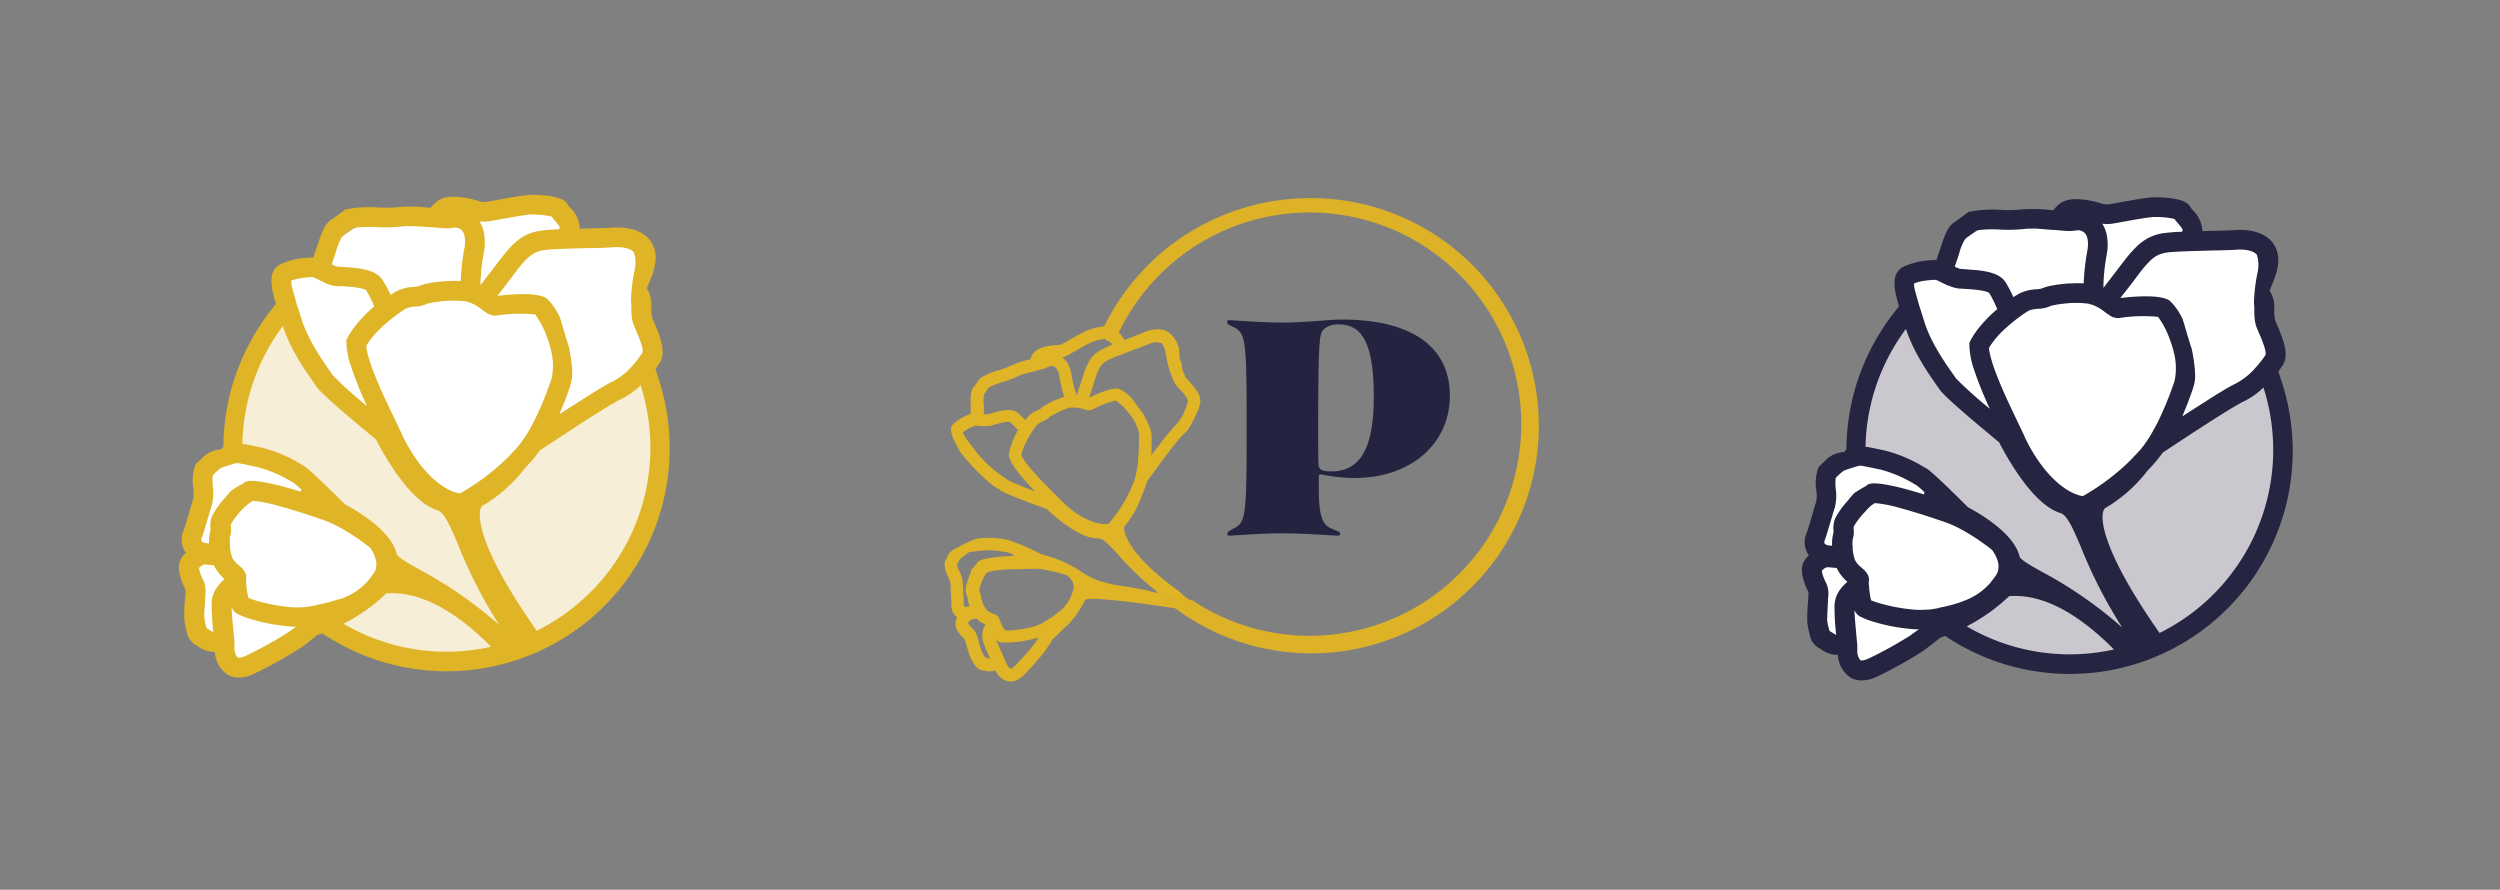
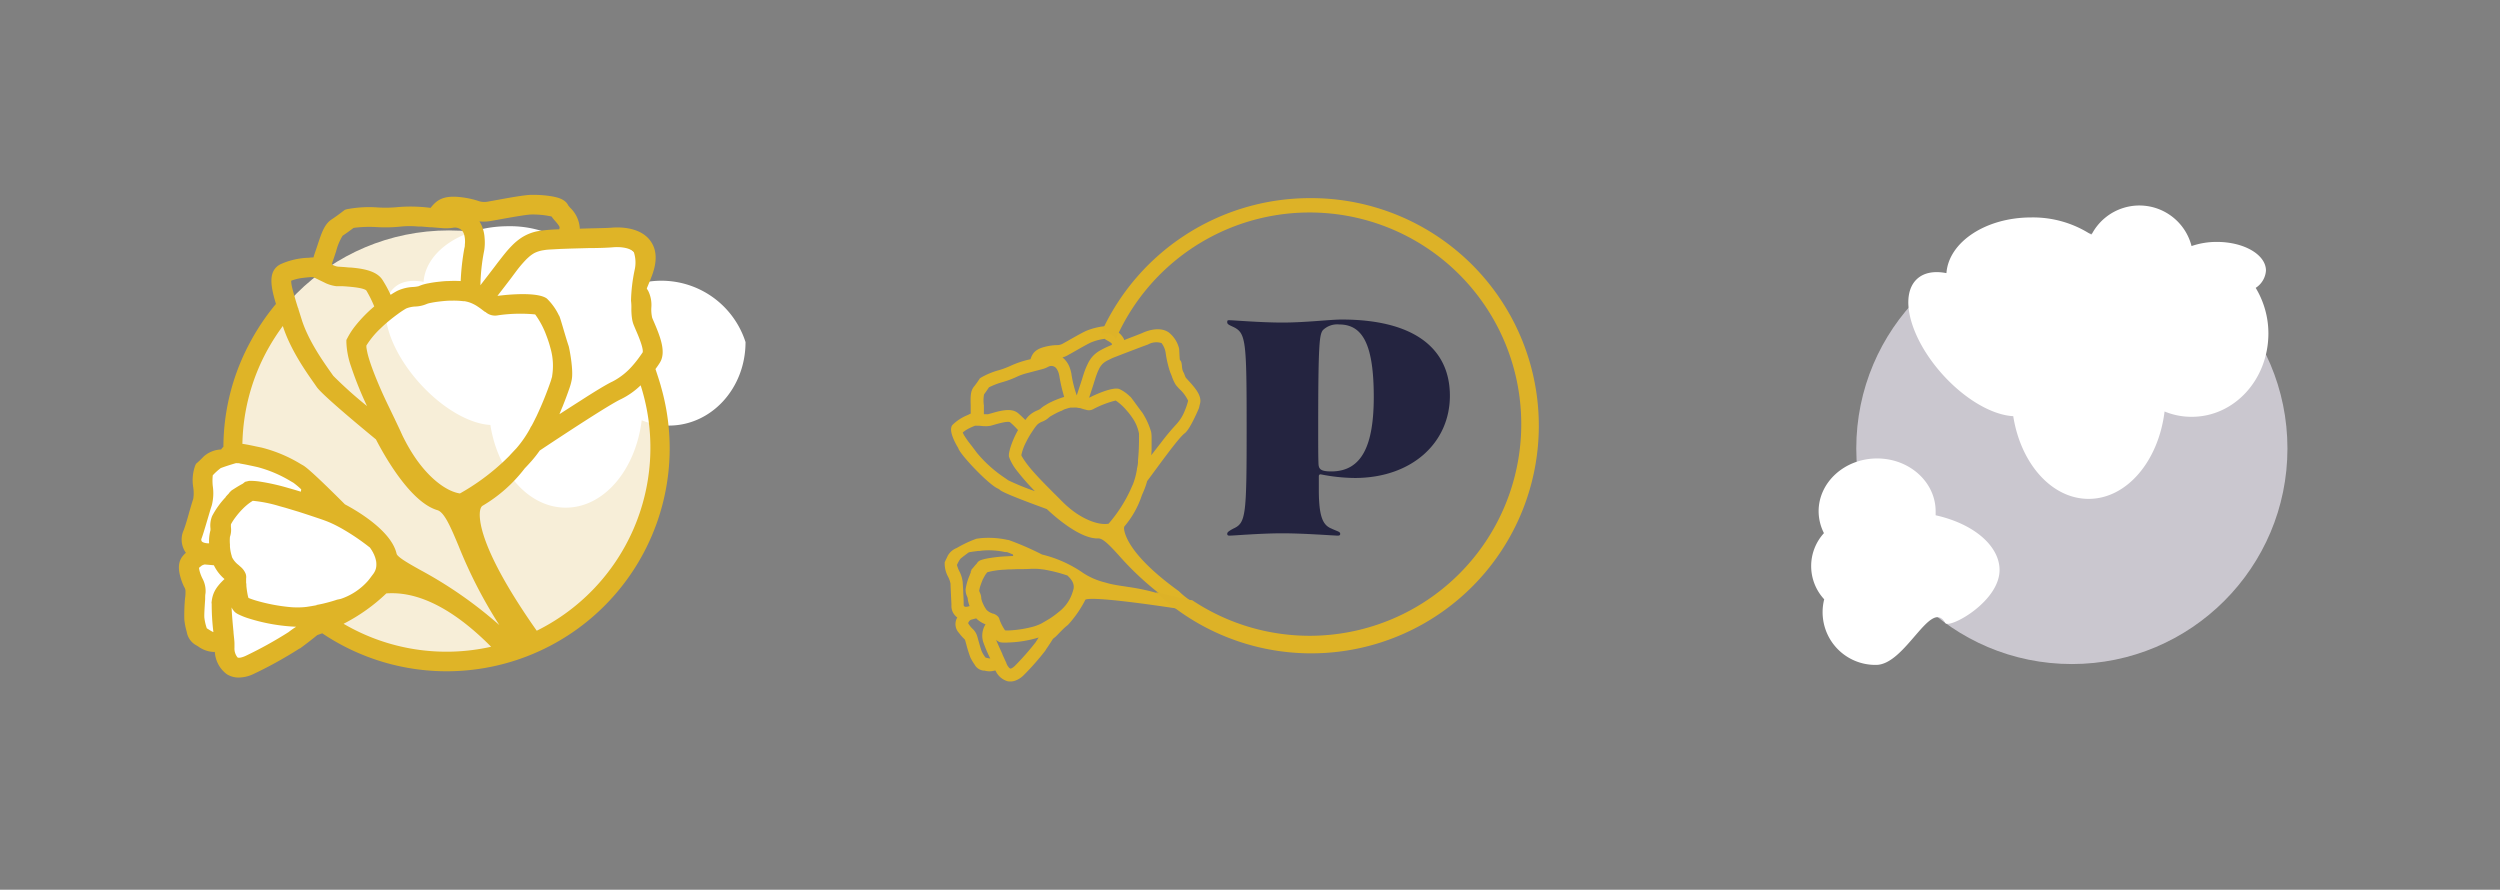
<svg xmlns="http://www.w3.org/2000/svg" id="Layer_1" data-name="Layer 1" viewBox="0 0 470 167.27">
  <rect x="0" y="0" width="470" height="167.27" fill="#808080" stroke="none" />
  <defs>
    <style>.cls-1{fill:#dfb427;}.cls-2{fill:#242440;}.cls-3{fill:#ddb227;}.cls-4{fill:#cac7cf;}.cls-5{fill:#fff;}.cls-6{fill:#252542;}.cls-7{fill:#f7eed8;}</style>
  </defs>
  <path class="cls-1" d="M221.61,111.13c-9.39-6.76-10.17-10.78-10.28-11.64-.05-.42.08-.56.13-.61a17.41,17.41,0,0,0,3.23-5.82c.16-.34.31-.7.46-1.07a13.24,13.24,0,0,0,.51-1.54c2.1-2.8,5.88-8.13,7.07-9,.87-.63,2.25-3.71,2.68-4.74,0,0,.17-.74.21-.89.33-1.41-.88-2.85-2.25-4.33l-.39-.43c-.18-.21-.29-.74-.5-1.1-.43-.73-.12-1.85-.65-2.27-.07-.06-.13-2.12-.15-2.13a5.57,5.57,0,0,0-2-3.1c-1.74-1.15-4.12-.22-4.81.09-.37.17-1.43.58-2.54,1l-1,.39a.74.74,0,0,1,0-.14A3.71,3.71,0,0,0,209.39,62l-.33-.19c-.6-.61-1.59-.51-2.58-.3a12.86,12.86,0,0,0-2.13.63c-.74.31-2.17,1.12-3.43,1.84l-1,.56a2.23,2.23,0,0,1-1.28.34,9.81,9.81,0,0,0-1.9.25c-2.08.46-2.64,1.26-3,2.4a18.73,18.73,0,0,0-3.64,1.19,16.08,16.08,0,0,1-2.29.87A14,14,0,0,0,184.41,71l-.2.14-.14.21s-.5.78-1,1.38c-.64.84-.62,1.85-.58,3.53,0,.37,0,.79,0,1.26a1.93,1.93,0,0,1,0,.24l-.24.1L182,78a8.72,8.72,0,0,0-2.92,1.87c-1,1.12,1,4.23,1.07,4.37.34,1.24,5.85,7,7.5,7.63a2.17,2.17,0,0,1,.43.31c.82.6,5.3,2.28,8.73,3.53,1.33,1.26,6.26,5.69,9.7,5.51.88,0,2.18,1.38,3.83,3.19a56.27,56.27,0,0,0,7.71,7.25c-4.69-1.46-7.63-1.32-10.26-2.15a13.2,13.2,0,0,1-4.13-1.77,23,23,0,0,0-7.76-3.49,53.22,53.22,0,0,0-6.25-2.72l-.32-.05a16.67,16.67,0,0,0-5-.3l-.75.1a22.48,22.48,0,0,0-3.73,1.75,3.28,3.28,0,0,0-1.67,1.45c-.19.43-.46.94-.47,1l-.11.21,0,.25a5.12,5.12,0,0,0,.65,2.5,4.87,4.87,0,0,1,.45,1.29c0,.51.05,1.24.08,2s.1,1.77.09,2.06a2.65,2.65,0,0,0,1,2.22l.1.08a2.42,2.42,0,0,0,.31,2.89,8,8,0,0,0,.86,1c.24.24.27.26.34.5l.19.69a23.89,23.89,0,0,0,.76,2.42,8.38,8.38,0,0,0,.77,1.31,2.19,2.19,0,0,0,1.68,1.17l.22,0a3.26,3.26,0,0,0,1.87,0l.12,0,.07,0a3.55,3.55,0,0,0,2.25,2,2.72,2.72,0,0,0,1.46-.11,4.35,4.35,0,0,0,1.56-1,49.31,49.31,0,0,0,4.1-4.65l0,0c0-.08.69-1,1.42-2.2l.48-.4c.09,0,1.47-1.6,2.34-2.22a21.22,21.22,0,0,0,3.29-4.76c1.78-.76,17.79,1.77,17.79,1.77,1.54-1,1.13,0,2.35-1.32A15.16,15.16,0,0,1,221.61,111.13ZM209.94,67l1.2-.47,2-.76c1.25-.48,2.24-.85,2.68-1a3.17,3.17,0,0,1,2.55-.27,4,4,0,0,1,.77,1.81A20.24,20.24,0,0,0,220,70a7.16,7.16,0,0,1,.31.77,8.71,8.71,0,0,0,.55,1.27,3,3,0,0,0,.38.55l.34.38.11.12a7.15,7.15,0,0,1,1.68,2.25c-.05.18-.1.38-.17.61a11.73,11.73,0,0,1-.43,1.19,8.16,8.16,0,0,1-1.64,2.65,43.42,43.42,0,0,0-2.85,3.42c-.6.76-1.23,1.58-1.84,2.37l.06-1c0-.77,0-1.57,0-2.42a7.3,7.3,0,0,0-.08-.93,13.75,13.75,0,0,0-1.68-3.68c-.75-.93-2.27-3.16-2.3-3a6.88,6.88,0,0,0-2.05-1.43c-1.12-.34-3.64.7-5.08,1.38l-.56.28c.15-.48.31-.94.45-1.38.2-.61.38-1.14.5-1.57l.19-.59a14.69,14.69,0,0,1,.6-1.61l.19-.39a3.73,3.73,0,0,1,.5-.72,3.61,3.61,0,0,1,.93-.7c.12-.07.31-.16.55-.27h0C209,67.36,209.45,67.18,209.94,67Zm-8.86-.4,1-.57c1.14-.65,2.56-1.46,3.17-1.71a10.15,10.15,0,0,1,2.42-.62,4.43,4.43,0,0,0,.56.35c.22.12.73.42.79.58a.45.45,0,0,1,0,.21,18.78,18.78,0,0,0-2.11,1,5.47,5.47,0,0,0-1.78,1.5,6.87,6.87,0,0,0-.67,1.14,12.45,12.45,0,0,0-.5,1.17c-.17.45-.34,1-.51,1.55-.12.39-.29.91-.49,1.51s-.35,1.06-.53,1.63h0a21.76,21.76,0,0,1-1-4c0-.15-.06-.3-.09-.45a6.76,6.76,0,0,0-.36-1.1,4.62,4.62,0,0,0-.63-1,3.36,3.36,0,0,0-.61-.59A4.63,4.63,0,0,0,201.08,66.58ZM185,74.14c.36-.47.72-1,.92-1.32a14.38,14.38,0,0,1,2.61-1,17.72,17.72,0,0,0,2.66-1,10.68,10.68,0,0,1,1.94-.68l.38-.1.94-.25.2-.05,1.14-.3a5.21,5.21,0,0,0,1.37-.53,1.18,1.18,0,0,1,1,0,1.1,1.1,0,0,1,.47.4,3.07,3.07,0,0,1,.46,1.06,3.82,3.82,0,0,1,.08.39,30.08,30.08,0,0,0,.9,3.86c-.47.14-.95.31-1.42.5s-.73.31-1.07.47-.73.38-1,.56a4.78,4.78,0,0,0-1,.72,3.66,3.66,0,0,1-.57.29,5.06,5.06,0,0,0-1.66,1.08,8.9,8.9,0,0,0-.59.72,17.94,17.94,0,0,0-1.38-1.3c-1-.82-2.48-.63-4.12-.21l-.92.26-.58.16a2.13,2.13,0,0,1-.39,0l-.4,0c0-.1,0-.2,0-.3,0-.34,0-.65,0-1,0-.12,0-.23,0-.35A6.52,6.52,0,0,1,185,74.14Zm4.49,16.12-.44-.32a24.24,24.24,0,0,1-5.36-4.77c-.25-.34-.51-.67-.75-1l-.09-.12-.78-1c-.28-.39-.54-.77-.74-1.09a3.3,3.3,0,0,1-.33-.65,5.51,5.51,0,0,1,1.05-.71c.35-.18.69-.34,1-.46l.22-.1,0,0a3,3,0,0,1,.47,0l.41,0,.66.07.2,0a4.51,4.51,0,0,0,1.27-.08l.21-.06.46-.13q2.41-.7,2.91-.48a13.89,13.89,0,0,1,1.53,1.5A17.14,17.14,0,0,0,190,84a9,9,0,0,0-.33,1.39l0,.13,0,.28.09.27a9.55,9.55,0,0,0,1.44,2.45,43.57,43.57,0,0,0,3.36,3.82A47.21,47.21,0,0,1,189.47,90.26Zm18.95,8.19c-1.41.27-3.66-.3-6.17-2a18.63,18.63,0,0,1-2.07-1.68c-.11-.1-.22-.2-.32-.31s-.33-.31-.49-.48l-.1-.11c-.26-.26-.57-.56-.9-.9l-.2-.19-1.12-1.13c-1.19-1.2-2.55-2.61-3.59-3.89-.27-.34-.53-.67-.75-1a9.12,9.12,0,0,1-.64-1l-.08-.18a9.53,9.53,0,0,1,.9-2.48c.21-.42.43-.83.66-1.21s.48-.76.69-1.07a8.49,8.49,0,0,1,.76-1,3.07,3.07,0,0,1,.94-.56,3.88,3.88,0,0,0,1.26-.79,2.33,2.33,0,0,1,.37-.26c.26-.15.62-.35,1-.55s.69-.32,1.07-.47L200,77a10.79,10.79,0,0,1,1.24-.37l.14,0,.24,0h.17a3.39,3.39,0,0,1,.64,0l.46.08.08,0a7.37,7.37,0,0,1,.75.22L204,77l.06,0a1.71,1.71,0,0,0,1.54-.12,18.46,18.46,0,0,1,4.15-1.58,10,10,0,0,1,2.11,1.93,11.8,11.8,0,0,1,1,1.29,7.56,7.56,0,0,1,1.27,3l0,.37a1.69,1.69,0,0,1,0,.23,40.85,40.85,0,0,1-.19,4.47c0,.1,0,.21,0,.31,0,.35-.09.69-.14,1a1.29,1.29,0,0,0-.06.38,14.44,14.44,0,0,1-.74,2.75s-.46,1-.5,1.12c-.22.47-.45.93-.68,1.36A26.89,26.89,0,0,1,208.42,98.45ZM181.3,114a.34.34,0,0,1-.13-.23c0-.39,0-1.13-.08-2.32,0-.69-.08-1.4-.09-1.87a5.89,5.89,0,0,0-.65-2.2,5.36,5.36,0,0,1-.44-1.17,6.47,6.47,0,0,1,.63-1.14c.47-.41,1-.78,1.48-1.15l.14-.08h.05a.74.74,0,0,1,.32-.07l.35-.06,1-.13.25,0,.52-.07a14.24,14.24,0,0,1,4.31.28l.33,0c.17.05.58.21,1.14.45l.05.28-1.54.08a27.61,27.61,0,0,0-3.49.42,7.86,7.86,0,0,0-1.21.34l-.4.27s-.14.25-.22.33c-.34.36-.64.76-1,1.15a.18.18,0,0,1,0,.07c0,.09-.07.17-.11.26s0,.09,0,.14-.21.51-.2.54a10.5,10.5,0,0,0-.77,2.63,3,3,0,0,0,.31,1.47c0,.06.06.14.07.19a5.15,5.15,0,0,0,.37,1.53C181.72,114.13,181.42,114.11,181.3,114Zm4.89,9.8a2.86,2.86,0,0,1-.55-.09l-.35-.08a5.56,5.56,0,0,1-.7-1.12c-.16-.34-.44-1.36-.65-2.1-.07-.26-.14-.5-.2-.71a3.08,3.08,0,0,0-.93-1.51,4.81,4.81,0,0,1-.59-.7,3.1,3.1,0,0,1-.22-.36l.15-.25.06-.1a1.11,1.11,0,0,1,.31-.26l1-.27a4.92,4.92,0,0,0,1.76,1.12,4.06,4.06,0,0,0-.46,3.25,26.69,26.69,0,0,0,1.34,3.16Zm8.47-3a50.07,50.07,0,0,1-3.86,4.38c-.41.4-.74.55-.88.51s-.54-.48-.72-1c0-.11-.11-.27-.2-.46s-.31-.7-.55-1.21l0-.06c-.38-.82-.95-2.07-1.19-2.68a2.32,2.32,0,0,0,.58.4,1.86,1.86,0,0,0,.53.11,8.68,8.68,0,0,0,1.2,0,21.79,21.79,0,0,0,5.7-.94Zm7.11-9.88-.07.23c-.07.23-.15.48-.26.76a7.42,7.42,0,0,1-2.32,3.08l-.32.26c-.31.25-.65.5-1,.75l-.39.26-.63.38h0v0l-1,.58-.26.12a9,9,0,0,1-1.57.55,21.64,21.64,0,0,1-4,.62,7.35,7.35,0,0,1-1,0l-.14-.21a10.88,10.88,0,0,1-.56-1c-.06-.12-.11-.24-.16-.35a4.6,4.6,0,0,1-.18-.48,1.33,1.33,0,0,0-.25-.52,2.18,2.18,0,0,0-.91-.58l-.09,0h0l-.19-.08a2.8,2.8,0,0,1-1-.64l0,0a1.27,1.27,0,0,1-.13-.19,4.75,4.75,0,0,1-.48-.85l-.1-.22a4.44,4.44,0,0,1-.28-.87,2.55,2.55,0,0,0-.26-1.1,2,2,0,0,1-.13-.35,5.36,5.36,0,0,1,.22-.93h0c.11-.32.24-.7.41-1.09,0,0,0-.11.08-.16a6.5,6.5,0,0,1,.52-.93l.11-.15.18-.23a15.45,15.45,0,0,1,3.21-.48l.76-.05.42,0,1.18-.05c.82,0,1.71,0,2.68-.06h.3l.65,0c.39,0,.8.06,1.23.11s.63.1.95.16l.3.06a28.48,28.48,0,0,1,3.24.88l.09,0C201,108.51,202.21,109.55,201.77,110.93Z" />
  <path class="cls-2" d="M247.94,89.58v2.51c0,5.21.82,6.66,2.39,7.29,1.19.56,1.63.56,1.63,1,0,.19-.12.32-.44.32-.69,0-6.34-.44-10.43-.44s-9.23.44-9.93.44c-.37,0-.44-.13-.44-.38s.32-.5,1.14-.94c2.38-1.07,2.51-2.39,2.51-18.92s-.13-17.84-2.51-19c-.82-.38-1.14-.51-1.14-.88s.07-.38.44-.38c.7,0,5.85.44,9.93.44,4.34,0,9-.57,11.13-.57,13.76,0,20.36,5.53,20.36,14.33s-7.11,15.46-17.91,15.46a33.87,33.87,0,0,1-6.41-.69C248.07,89.2,247.94,89.26,247.94,89.58Zm-.12-9.12c0,3.08,0,5.47.06,6.79.06.94.44,1.38,2.39,1.38,5.78,0,8-4.9,8-14.07C258.25,65,256.3,61,251.78,61a3.86,3.86,0,0,0-3.08,1.07C248.07,62.93,247.82,64.31,247.82,80.46Z" />
  <path class="cls-3" d="M203.88,73.05a42.3,42.3,0,0,0-.5,4.54C203.49,76.07,203.66,74.56,203.88,73.05Z" />
  <path class="cls-3" d="M246.31,37.25A43.07,43.07,0,0,0,206.92,62.8l.23-.06a2.43,2.43,0,0,1,.69-.11,2.11,2.11,0,0,1,1.94,1.1,39.79,39.79,0,1,1,14.32,49.09,2.15,2.15,0,0,1-1.43-.5,2.06,2.06,0,0,1-1.23,0c-1.38-.4-2.76-.69-4.13-1a42.79,42.79,0,1,0,29-74.07Z" />
  <circle class="cls-4" cx="389.51" cy="84.31" r="40.53" />
  <path class="cls-5" d="M424.07,54.12A4.2,4.2,0,0,0,426,50.87c0-3-4.13-5.39-9.22-5.39a14.5,14.5,0,0,0-4.77.78,10.12,10.12,0,0,0-18.82-2.11,20,20,0,0,0-11.34-3.27c-8.54,0-15.5,4.64-15.92,10.47-2.23-.44-4.17-.13-5.49,1.06-3.49,3.15-1.35,11.2,4.77,18,4.3,4.76,9.41,7.63,13.28,7.83,1.4,8.89,7.21,15.55,14.17,15.55,7.19,0,13.14-7.11,14.28-16.43a13.25,13.25,0,0,0,5.11,1c8,0,14.41-7,14.41-15.7A16.61,16.61,0,0,0,424.07,54.12Z" />
  <path class="cls-5" d="M363.9,96.87c0-.24,0-.49,0-.74,0-5.49-4.92-9.94-11-9.94s-11,4.45-11,9.94a9.21,9.21,0,0,0,1,4.1,9.19,9.19,0,0,0,.05,12.44A9.91,9.91,0,0,0,352.7,125c5.53,0,10.3-12.66,13-7.9.71,1.23,10.54-4.11,10.21-10.25C375.72,102.67,371.26,98.52,363.9,96.87Z" />
-   <path class="cls-6" d="M429.34,73c-.31-1.08-.66-2.13-1-3.16.4-.54.67-1,.81-1.16,1.23-1.92.19-4.7-1.07-7.63-.14-.33-.27-.62-.35-.85a6.58,6.58,0,0,1-.17-1.9,5.86,5.86,0,0,0-.59-3.16l-.25-.41-.05-.08c.31-.74.62-1.49.91-2.25,1.07-2.79,1-5-.3-6.74-2-2.63-6-2.5-7.2-2.4-.64.06-2.42.1-4.31.14l-1.72.05a1.79,1.79,0,0,0,0-.23,5.87,5.87,0,0,0-1.78-3.68,3.93,3.93,0,0,1-.38-.46c-.57-1.21-2.11-1.58-3.69-1.8a21.71,21.71,0,0,0-3.5-.18c-1.27.06-3.82.53-6.08.93l-1.76.32a3.55,3.55,0,0,1-2.08-.18,17.06,17.06,0,0,0-3-.63c-3.34-.41-4.59.49-5.77,2a29.89,29.89,0,0,0-6-.16,23.82,23.82,0,0,1-3.86.08,22.16,22.16,0,0,0-5.77.33l-.38.1-.3.23s-1.17.91-2.16,1.56c-1.4.91-1.9,2.43-2.73,4.94-.19.56-.4,1.19-.64,1.88,0,.13-.07.25-.11.37a3,3,0,0,0-.42,0l-.49.05a13.8,13.8,0,0,0-5.33,1.24c-2.27,1.24-1.85,4-.8,7.44a42.65,42.65,0,0,0-4.66,6.81,41.71,41.71,0,0,0-5.23,20.08,2.63,2.63,0,0,0-.43.5,5.24,5.24,0,0,0-3.24,1.29c-.51.54-1.19,1.16-1.2,1.16l-.29.26-.16.36a8.29,8.29,0,0,0-.35,4.06,6.94,6.94,0,0,1,0,2.15c-.26.77-.58,1.88-.9,3s-.79,2.69-1,3.11a4.25,4.25,0,0,0,.4,3.86,1.36,1.36,0,0,0,.12.17c-1,.9-1.73,2-1.06,4.46a10.38,10.38,0,0,0,.74,2,1.4,1.4,0,0,1,.23.93c0,.33-.05.72-.07,1.13a34,34,0,0,0-.15,4,12.6,12.6,0,0,0,.46,2.35,3.51,3.51,0,0,0,1.88,2.63l.3.19a5.15,5.15,0,0,0,2.77,1h.33a5.57,5.57,0,0,0,2.27,4.21,4.23,4.23,0,0,0,2.23.61,6.8,6.8,0,0,0,2.86-.71,78.61,78.61,0,0,0,8.55-4.75l.08-.05c.12-.09,1.55-1.13,3.27-2.53l.92-.33A41.92,41.92,0,0,0,429.34,73ZM412.47,47.19l3.34-.09c2.11-.05,3.78-.08,4.54-.15,1.46-.13,3.31.11,3.93.94a6.25,6.25,0,0,1,.19,3.1,32.2,32.2,0,0,0-.73,6,9.45,9.45,0,0,1,.07,1.31,12.59,12.59,0,0,0,.14,2.18,6,6,0,0,0,.27,1c.08.21.19.47.31.75a2.44,2.44,0,0,1,.1.24c1,2.26,1.42,3.68,1.31,4.22-.15.25-.35.52-.56.82-.36.48-.79,1-1.28,1.55a12.72,12.72,0,0,1-3.83,3.07c-1.09.5-3.43,1.93-6,3.59-1.3.82-2.66,1.7-4,2.56.2-.47.4-1,.6-1.45.46-1.12.9-2.31,1.33-3.57a10.45,10.45,0,0,0,.39-1.43c.37-1.88-.49-6.11-.58-6.36-.62-1.78-1.71-5.89-1.81-5.73a10.81,10.81,0,0,0-2.3-3.21c-1.49-1.09-5.77-.87-8.28-.61l-1,.11L400,54.27c.63-.81,1.17-1.5,1.58-2.07.2-.28.4-.54.59-.79a22.44,22.44,0,0,1,1.75-2.07c.17-.18.33-.33.48-.47a6.15,6.15,0,0,1,1.12-.82,5.55,5.55,0,0,1,1.75-.55,8.78,8.78,0,0,1,1-.12h0l2.18-.12Zm-15-5.2,1.79-.32c2-.36,4.58-.82,5.61-.87a16.09,16.09,0,0,1,3.93.36,8.12,8.12,0,0,0,.65.8c.26.31.87,1,.88,1.28a1.28,1.28,0,0,1-.1.33,31.26,31.26,0,0,0-3.65.29,8.6,8.6,0,0,0-3.43,1.31,10.92,10.92,0,0,0-1.61,1.33c-.42.42-.86.9-1.35,1.48s-1,1.26-1.58,2c-.38.52-.91,1.2-1.52,2s-1.08,1.39-1.65,2.15h0a35.72,35.72,0,0,1,.66-6.45c0-.24.07-.48.1-.71a9.57,9.57,0,0,0,0-1.84,6.64,6.64,0,0,0-.39-1.88,5.49,5.49,0,0,0-.58-1.19A7.6,7.6,0,0,0,397.46,42Zm-4.52,15.2.25.07a5.6,5.6,0,0,1,.94.38,6.6,6.6,0,0,1,.64.36l.11.07c.36.24.7.49,1,.72.13.11.27.21.41.31l.08,0a2.69,2.69,0,0,0,2.34.64,29.31,29.31,0,0,1,7-.17,16.08,16.08,0,0,1,2.12,4,21,21,0,0,1,.78,2.43,11.88,11.88,0,0,1,.29,5.15c0,.18-.09.37-.13.56s-.07.24-.11.35A64.35,64.35,0,0,1,406,78.65l-.21.44c-.25.5-.5,1-.75,1.45a2.43,2.43,0,0,0-.3.53,21.61,21.61,0,0,1-2.54,3.69c-.06.06-1.21,1.26-1.33,1.42-.57.58-1.16,1.14-1.73,1.65a42.58,42.58,0,0,1-7.57,5.44c-2.25-.33-5.31-2.37-8.11-6.29a30.74,30.74,0,0,1-2.2-3.59l-.32-.63c-.16-.32-.31-.64-.46-1l-.1-.22c-.25-.53-.54-1.14-.87-1.81l-.18-.4c-.33-.69-.7-1.45-1.08-2.26-1.14-2.41-2.42-5.23-3.29-7.67-.23-.66-.44-1.28-.6-1.87a12.35,12.35,0,0,1-.41-1.85c0-.11,0-.22,0-.32a15.63,15.63,0,0,1,2.64-3.21c.53-.52,1.08-1,1.62-1.44s1.11-.89,1.6-1.24a16.24,16.24,0,0,1,1.64-1.08,5.28,5.28,0,0,1,1.69-.33,6.29,6.29,0,0,0,2.3-.5,2.94,2.94,0,0,1,.69-.19c.46-.1,1.1-.2,1.83-.28.57-.07,1.2-.12,1.85-.14h.48a15,15,0,0,1,2,.11l.22,0Zm-25.31-7.48.48-1.41c.06-.18.11-.36.17-.52a10.87,10.87,0,0,1,1.24-3c.79-.52,1.62-1.14,2.07-1.48a23.12,23.12,0,0,1,4.42-.14,27.76,27.76,0,0,0,4.5-.11,16.53,16.53,0,0,1,3.23,0l.62.05,1.53.13.32,0c.71.06,1.32.12,1.86.15a8.3,8.3,0,0,0,2.32-.07,1.87,1.87,0,0,1,1.5.46,1.92,1.92,0,0,1,.48.84,4.77,4.77,0,0,1,.13,1.83c0,.2-.05.41-.08.62a44.65,44.65,0,0,0-.7,6.22,21,21,0,0,0-2.38,0c-.63,0-1.25.08-1.84.14s-1.28.17-1.83.28a8.26,8.26,0,0,0-1.87.55,5.82,5.82,0,0,1-1,.14,7.9,7.9,0,0,0-3.05.73,12.73,12.73,0,0,0-1.24.75,25.55,25.55,0,0,0-1.38-2.66c-1-1.73-3.36-2.24-6-2.47-.49,0-1-.08-1.5-.11l-.95-.06a2.47,2.47,0,0,1-.59-.17,5.92,5.92,0,0,1-.59-.26C367.53,50,367.57,49.87,367.63,49.71Zm-1.26,4a6.94,6.94,0,0,0,1.94.55l.34,0,.75.05c2.64.15,4.18.42,4.59.81a22.88,22.88,0,0,1,1.48,3,25.86,25.86,0,0,0-3.7,3.83,15.22,15.22,0,0,0-1.23,1.89l-.1.19-.2.39V65a15.13,15.13,0,0,0,.84,4.41,67.92,67.92,0,0,0,3,7.44,79.25,79.25,0,0,1-6.35-5.69l-.49-.71c-1.48-2.1-4.24-6-5.46-9.92l-.59-1.87c0-.07-.05-.15-.07-.23-.2-.61-.42-1.29-.61-2s-.41-1.43-.54-2a4.62,4.62,0,0,1-.14-1.14,8.34,8.34,0,0,1,1.94-.5c.61-.09,1.2-.14,1.66-.18l.39,0h.07a4.71,4.71,0,0,1,.68.28l.58.29.95.46m-21.22,60.3a42.73,42.73,0,0,0,.32,5.41.05.05,0,0,1,0,0,4.39,4.39,0,0,1-.75-.42c-.16-.1-.32-.21-.49-.3a9.76,9.76,0,0,1-.46-2c0-.59.07-2.26.15-3.47,0-.42,0-.81.07-1.15a4.94,4.94,0,0,0-.58-2.74,7.36,7.36,0,0,1-.52-1.35,4.58,4.58,0,0,1-.13-.66l.36-.29.13-.11a1.91,1.91,0,0,1,.6-.23l1.71.15a7.73,7.73,0,0,0,2,2.59C345.44,111.07,345,112.25,344.87,113.89Zm2.67-20a16,16,0,0,0-2.54,3.5,4.86,4.86,0,0,0-.32,2.35c0,.11,0,.24,0,.33a7.29,7.29,0,0,0-.26,2.47c-.82,0-1.26-.21-1.39-.39a.61.61,0,0,1-.08-.42c.24-.56.57-1.69,1.1-3.48.31-1,.62-2.13.86-2.83a9,9,0,0,0,.18-3.62,10.22,10.22,0,0,1,0-2,11.46,11.46,0,0,1,1.54-1.37c.93-.35,1.87-.63,2.82-.92a1.23,1.23,0,0,1,.25,0v0h.08a1.19,1.19,0,0,1,.51.07l.55.1c.51.09,1.06.21,1.54.31l.38.08.82.18a23.72,23.72,0,0,1,6.26,2.68l.45.26a14.88,14.88,0,0,1,1.47,1.27l-.07.44c-.78-.24-1.57-.48-2.34-.69A42.44,42.44,0,0,0,353.91,91a11,11,0,0,0-2-.12l-.73.18a5.38,5.38,0,0,1-.49.38c-.7.36-1.36.8-2,1.2a.48.48,0,0,1-.11.09c-.1.11-.2.21-.31.31a2.43,2.43,0,0,1-.14.2A8.68,8.68,0,0,0,347.54,93.91Zm11.82,25.38a76.12,76.12,0,0,1-8.06,4.47c-.82.39-1.38.44-1.57.32a2.63,2.63,0,0,1-.58-1.81c0-.19,0-.45,0-.79,0-.51-.1-1.2-.18-2.09v-.09c-.13-1.43-.33-3.6-.36-4.63a2.44,2.44,0,0,0,1.38,1.35,12.85,12.85,0,0,0,1.76.7,34.48,34.48,0,0,0,9,1.59C360.15,118.71,359.69,119.05,359.36,119.29Zm9.08-6.07c-.59.2-1.23.39-1.94.57l-.72.18c-.36.08-.74.16-1.14.23l-.05,0v.06c-.58.11-1.19.21-1.85.31l-.45,0a15.36,15.36,0,0,1-2.62,0,33.86,33.86,0,0,1-6.36-1.2,15.44,15.44,0,0,1-1.55-.53c0-.11-.07-.24-.1-.39-.11-.51-.21-1.21-.28-1.85,0-.21,0-.41-.05-.6s0-.62,0-.81a1.76,1.76,0,0,0-.09-.9,3.35,3.35,0,0,0-1-1.34l-.12-.11,0,0-.25-.22a4.26,4.26,0,0,1-1.22-1.5s0-.06,0-.08-.08-.23-.11-.34a10,10,0,0,1-.26-1.53c0-.13,0-.25,0-.37a7.41,7.41,0,0,1,0-1.44,4,4,0,0,0,.19-1.79,3.93,3.93,0,0,1,0-.58,10.41,10.41,0,0,1,.83-1.27h0a15.41,15.41,0,0,1,1.19-1.41l.19-.2A10.3,10.3,0,0,1,351.84,95l.24-.17.39-.25a25.26,25.26,0,0,1,5,1l1.16.32.63.19,1.79.54q1.85.58,4,1.32l.44.15c.32.11.64.23,1,.37.57.23,1.16.5,1.76.81.44.23.89.47,1.34.74l.41.24a43.51,43.51,0,0,1,4.36,3l.12.09c.74,1,2,3.18.63,5l-.23.3c-.22.3-.47.64-.77,1a11.9,11.9,0,0,1-5.08,3.37Zm1.26,4.51a33.86,33.86,0,0,0,8-5.69c3.05-.19,9.78.06,19.61,9.93l.09.1A38.24,38.24,0,0,1,369.7,117.73Zm14.4-10.12c-2-1.12-4.29-2.4-4.44-3-1-4.38-7.63-8.18-9.71-9.28-3-3-6.82-6.75-7.86-7.33l-.45-.25a26.85,26.85,0,0,0-7.34-3.09l-1.16-.24c-.84-.18-1.66-.36-2.44-.47a38.09,38.09,0,0,1,4.77-17.75,39.28,39.28,0,0,1,2.83-4.4c1.41,4.4,4.32,8.54,5.9,10.78l.48.68c.91,1.33,6.68,6.19,11.13,9.86,1.31,2.56,6.32,11.76,11.53,13.3,1.32.39,2.51,3.2,4,6.76A89,89,0,0,0,399,118,79.18,79.18,0,0,0,384.1,107.61ZM406,119c-11-15.71-10.94-21.33-10.64-22.68.15-.65.41-.8.51-.85a27.58,27.58,0,0,0,7.87-7c.42-.43.84-.88,1.25-1.35a22,22,0,0,0,1.57-2c4.6-3.06,13.15-8.67,15.24-9.64a14.39,14.39,0,0,0,3.73-2.62q.18.54.33,1.08A38.4,38.4,0,0,1,406,119Z" />
  <circle class="cls-7" cx="84.4" cy="83.85" r="40.53" />
-   <path class="cls-5" d="M119,53.66a4.18,4.18,0,0,0,1.87-3.25c0-3-4.12-5.39-9.22-5.39a14.43,14.43,0,0,0-4.76.78A10.12,10.12,0,0,0,88,43.69a20,20,0,0,0-11.34-3.27c-8.54,0-15.5,4.64-15.92,10.47-2.23-.44-4.17-.13-5.49,1.06-3.49,3.15-1.36,11.2,4.77,18,4.29,4.76,9.41,7.63,13.28,7.83,1.4,8.89,7.21,15.55,14.17,15.55,7.19,0,13.14-7.11,14.28-16.43a13.42,13.42,0,0,0,5.1,1c8,0,14.42-7,14.42-15.7A16.61,16.61,0,0,0,119,53.66Z" />
+   <path class="cls-5" d="M119,53.66a4.18,4.18,0,0,0,1.87-3.25c0-3-4.12-5.39-9.22-5.39a14.43,14.43,0,0,0-4.76.78a20,20,0,0,0-11.34-3.27c-8.54,0-15.5,4.64-15.92,10.47-2.23-.44-4.17-.13-5.49,1.06-3.49,3.15-1.36,11.2,4.77,18,4.29,4.76,9.41,7.63,13.28,7.83,1.4,8.89,7.21,15.55,14.17,15.55,7.19,0,13.14-7.11,14.28-16.43a13.42,13.42,0,0,0,5.1,1c8,0,14.42-7,14.42-15.7A16.61,16.61,0,0,0,119,53.66Z" />
  <path class="cls-5" d="M58.78,96.41c0-.24,0-.49,0-.74,0-5.49-4.92-9.94-11-9.94s-11,4.45-11,9.94a9.24,9.24,0,0,0,1,4.1,9.19,9.19,0,0,0,0,12.44,9.91,9.91,0,0,0,9.72,12.33c5.53,0,12.25-12.25,15-7.49.71,1.23,8.59-4.52,8.26-10.66C70.61,102.21,66.15,98.06,58.78,96.41Z" />
  <path class="cls-1" d="M124.23,72.54c-.31-1.08-.66-2.13-1-3.16.4-.54.67-.95.8-1.16,1.23-1.92.2-4.7-1.06-7.63-.14-.33-.27-.62-.36-.85a7,7,0,0,1-.16-1.9,6,6,0,0,0-.59-3.16c-.07-.11-.16-.25-.25-.41l0-.08c.31-.74.62-1.49.91-2.25,1.07-2.79,1-5-.3-6.74-2-2.63-6-2.5-7.2-2.4-.65.06-2.43.1-4.31.14l-1.72.05a1.77,1.77,0,0,0,0-.23,5.86,5.86,0,0,0-1.77-3.68,5.7,5.7,0,0,1-.39-.46c-.57-1.21-2.1-1.58-3.68-1.8a21.71,21.71,0,0,0-3.5-.18c-1.27.06-3.83.52-6.08.93l-1.76.32a3.55,3.55,0,0,1-2.08-.18,17.28,17.28,0,0,0-3-.63c-3.34-.41-4.59.49-5.78,2a29.07,29.07,0,0,0-6-.16A23.91,23.91,0,0,1,71,39a22.11,22.11,0,0,0-5.76.33l-.38.1-.31.23s-1.16.91-2.16,1.56c-1.39.91-1.89,2.43-2.72,4.94-.19.56-.4,1.19-.64,1.88,0,.13-.08.25-.11.37a3,3,0,0,0-.42,0l-.49.05a13.8,13.8,0,0,0-5.33,1.24c-2.28,1.24-1.85,3.95-.8,7.44A42.65,42.65,0,0,0,47.21,64,41.71,41.71,0,0,0,42,84a2.32,2.32,0,0,0-.43.5,5.24,5.24,0,0,0-3.24,1.29c-.51.54-1.19,1.16-1.2,1.16l-.29.26-.16.36a8.16,8.16,0,0,0-.35,4.06,6.89,6.89,0,0,1,0,2.15c-.25.77-.58,1.88-.89,3s-.79,2.69-1,3.11a4.27,4.27,0,0,0,.39,3.86l.12.17c-1,.9-1.72,2-1.06,4.46a11,11,0,0,0,.75,2,1.4,1.4,0,0,1,.23.93c0,.33,0,.72-.08,1.13a35.75,35.75,0,0,0-.14,4,12.6,12.6,0,0,0,.46,2.35A3.51,3.51,0,0,0,37,121.37l.3.19a5.23,5.23,0,0,0,2.77,1h.32a5.61,5.61,0,0,0,2.28,4.21,4.2,4.2,0,0,0,2.23.61,6.73,6.73,0,0,0,2.85-.71,78.16,78.16,0,0,0,8.56-4.75l.07,0c.13-.09,1.56-1.13,3.28-2.53l.92-.33a41.92,41.92,0,0,0,63.66-46.46ZM107.36,46.73l3.33-.09c2.12,0,3.79-.08,4.55-.15,1.46-.13,3.3.11,3.93.94a6.25,6.25,0,0,1,.19,3.1,31.29,31.29,0,0,0-.73,6,9.45,9.45,0,0,1,.07,1.31,12.59,12.59,0,0,0,.14,2.18,5.2,5.2,0,0,0,.27,1c.08.21.19.46.31.75l.1.24c1,2.26,1.42,3.68,1.31,4.22-.16.25-.35.52-.57.82A19,19,0,0,1,119,68.65a12.72,12.72,0,0,1-3.83,3.07c-1.09.5-3.43,1.93-6,3.59-1.29.82-2.66,1.7-4,2.56.2-.47.4-1,.6-1.45.45-1.12.9-2.31,1.33-3.57a10.41,10.41,0,0,0,.38-1.43c.38-1.88-.48-6.11-.57-6.36-.62-1.78-1.71-5.89-1.82-5.73a10.83,10.83,0,0,0-2.29-3.21c-1.49-1.09-5.78-.87-8.28-.61l-1,.11,1.4-1.81c.62-.81,1.16-1.5,1.57-2.07l.59-.79a22.44,22.44,0,0,1,1.75-2.07c.17-.18.33-.33.49-.47a6.12,6.12,0,0,1,1.11-.82,5.61,5.61,0,0,1,1.76-.55,8.46,8.46,0,0,1,1-.12h0l2.17-.12Zm-15-5.2,1.79-.32c2-.36,4.58-.82,5.61-.88a16.56,16.56,0,0,1,3.93.37,9.34,9.34,0,0,0,.64.8c.27.31.88,1,.88,1.28a1.18,1.18,0,0,1-.09.33,31.05,31.05,0,0,0-3.65.29A8.59,8.59,0,0,0,98,44.71,10.89,10.89,0,0,0,96.42,46c-.42.42-.87.9-1.35,1.48s-1,1.26-1.58,2c-.38.52-.91,1.2-1.52,2s-1.08,1.39-1.65,2.15h0A36.25,36.25,0,0,1,91,47.24a6.06,6.06,0,0,0,.1-.71,9.63,9.63,0,0,0,0-1.84,6.64,6.64,0,0,0-.39-1.88,5.27,5.27,0,0,0-.58-1.19A7.61,7.61,0,0,0,92.35,41.53Zm-4.52,15.2.25.07a6,6,0,0,1,.94.38,6.6,6.6,0,0,1,.64.36l.1.07c.37.24.71.49,1,.72l.42.31.07,0a2.71,2.71,0,0,0,2.35.64,29.3,29.3,0,0,1,7-.17,16.08,16.08,0,0,1,2.12,4,21,21,0,0,1,.78,2.43,11.88,11.88,0,0,1,.29,5.15c0,.18-.09.37-.14.56a3.57,3.57,0,0,1-.1.35,64.35,64.35,0,0,1-2.65,6.55c-.07.15-.14.29-.22.44-.24.5-.49,1-.74,1.45a2.43,2.43,0,0,0-.3.53,21.06,21.06,0,0,1-2.55,3.69c-.05.06-1.2,1.26-1.32,1.42-.58.58-1.16,1.14-1.73,1.65a42.16,42.16,0,0,1-7.58,5.44c-2.24-.33-5.3-2.37-8.11-6.29a31.43,31.43,0,0,1-2.19-3.6c-.11-.2-.21-.41-.32-.62s-.31-.64-.47-1a2.14,2.14,0,0,0-.1-.22c-.24-.53-.54-1.14-.86-1.82q-.09-.18-.18-.39c-.34-.69-.7-1.45-1.09-2.26C72,74.23,70.76,71.41,69.89,69c-.24-.66-.44-1.28-.61-1.87a13.58,13.58,0,0,1-.4-1.85c0-.11,0-.22,0-.32a16,16,0,0,1,2.65-3.21c.53-.52,1.08-1,1.61-1.44s1.12-.89,1.6-1.24A17.25,17.25,0,0,1,76.35,58,5.22,5.22,0,0,1,78,57.63a6.06,6.06,0,0,0,2.29-.51,4.17,4.17,0,0,1,.7-.18c.46-.1,1.1-.2,1.82-.28s1.21-.12,1.85-.14h.49a14.81,14.81,0,0,1,2,.11l.23,0ZM62.51,49.25q.27-.75.48-1.41c.06-.18.12-.36.18-.52a10.56,10.56,0,0,1,1.24-3c.79-.52,1.62-1.14,2.07-1.48a23,23,0,0,1,4.41-.14,27.7,27.7,0,0,0,4.5-.11,16.64,16.64,0,0,1,3.24,0l.62,0,1.53.13.32,0c.71.06,1.32.12,1.85.15a8.37,8.37,0,0,0,2.33-.07,1.88,1.88,0,0,1,1.5.46,2,2,0,0,1,.48.84A5,5,0,0,1,87.39,46c0,.2,0,.4-.08.62a44.65,44.65,0,0,0-.7,6.22,21,21,0,0,0-2.38,0c-.63,0-1.25.08-1.84.14s-1.29.17-1.83.28a8,8,0,0,0-1.87.55,6,6,0,0,1-1,.14,7.9,7.9,0,0,0-3,.73,13.94,13.94,0,0,0-1.25.75A24.2,24.2,0,0,0,72,52.77c-1-1.73-3.36-2.24-6-2.47-.49,0-1-.08-1.5-.11l-.94-.06A2.47,2.47,0,0,1,63,50a5.92,5.92,0,0,1-.59-.26C62.42,49.56,62.46,49.41,62.51,49.25Zm-1.25,4a7,7,0,0,0,1.93.55l.35,0,.75,0c2.63.15,4.17.42,4.58.81a22.77,22.77,0,0,1,1.49,3,25.86,25.86,0,0,0-3.7,3.83,14.16,14.16,0,0,0-1.23,1.89l-.1.19-.21.39v.45A15.53,15.53,0,0,0,66,68.9a66,66,0,0,0,3,7.44,77.34,77.34,0,0,1-6.35-5.69l-.5-.71c-1.48-2.1-4.23-6-5.45-9.92l-.59-1.87c0-.07,0-.15-.08-.23-.19-.61-.41-1.29-.6-2s-.42-1.43-.54-2a5.37,5.37,0,0,1-.15-1.14,8.61,8.61,0,0,1,1.94-.5c.61-.09,1.21-.14,1.67-.18l.39,0h.07a4.68,4.68,0,0,1,.67.28l.59.29.95.46m-21.22,60.3a42.81,42.81,0,0,0,.32,5.41l0,0a4.87,4.87,0,0,1-.76-.42l-.48-.3a9.17,9.17,0,0,1-.46-2c-.05-.6.07-2.26.15-3.47,0-.42,0-.81.07-1.15a4.94,4.94,0,0,0-.58-2.74,7.36,7.36,0,0,1-.52-1.35,4.58,4.58,0,0,1-.13-.66l.36-.29.13-.11a1.81,1.81,0,0,1,.6-.23l1.71.15a7.84,7.84,0,0,0,2,2.59C40.33,110.61,39.9,111.79,39.76,113.43Zm2.66-20A15.9,15.9,0,0,0,39.89,97a4.63,4.63,0,0,0-.32,2.35c0,.11,0,.24,0,.33a7.84,7.84,0,0,0-.26,2.47c-.82,0-1.25-.21-1.39-.39a.65.65,0,0,1-.07-.42c.23-.56.57-1.69,1.1-3.48.3-1,.62-2.13.86-2.83A9.2,9.2,0,0,0,40,91.36a9.47,9.47,0,0,1,0-2A10.88,10.88,0,0,1,41.5,88c.93-.35,1.87-.64,2.82-.92a1.11,1.11,0,0,1,.25,0v0h.08a1.24,1.24,0,0,1,.51.07l.55.1c.51.09,1.06.21,1.54.31l.38.08.81.18a23.65,23.65,0,0,1,6.27,2.68l.45.26A14.88,14.88,0,0,1,56.63,92l-.07.44c-.78-.24-1.57-.48-2.34-.69a40.8,40.8,0,0,0-5.42-1.22,11.05,11.05,0,0,0-2-.12l-.74.18a4,4,0,0,1-.48.38c-.7.36-1.36.8-2,1.2a.48.48,0,0,1-.11.09l-.31.31-.14.2C42.88,92.92,42.41,93.4,42.42,93.45Zm11.83,25.38a76.12,76.12,0,0,1-8.06,4.47c-.82.39-1.38.44-1.57.32a2.63,2.63,0,0,1-.58-1.81c0-.19,0-.45,0-.79,0-.51-.1-1.2-.18-2.09v-.09c-.14-1.43-.33-3.6-.36-4.63a3.09,3.09,0,0,0,.64.9,3.21,3.21,0,0,0,.73.45,13,13,0,0,0,1.77.7,34.47,34.47,0,0,0,9,1.59C55,118.25,54.58,118.59,54.25,118.83Zm9.07-6.07c-.58.2-1.23.39-1.93.57l-.72.18c-.36.08-.74.16-1.14.23l-.05,0v.06c-.58.11-1.19.21-1.84.31l-.45.05a15.36,15.36,0,0,1-2.62,0,33.7,33.7,0,0,1-6.36-1.2,15.44,15.44,0,0,1-1.55-.53c0-.11-.07-.24-.1-.39a16.91,16.91,0,0,1-.28-1.85c0-.21,0-.41-.05-.6,0-.34,0-.62,0-.81a1.87,1.87,0,0,0-.09-.9,3.35,3.35,0,0,0-1-1.34l-.12-.11,0,0-.25-.22a4.15,4.15,0,0,1-1.22-1.5l0-.08-.1-.34a8,8,0,0,1-.26-1.53l0-.38a8,8,0,0,1,0-1.43,4,4,0,0,0,.19-1.79,3.93,3.93,0,0,1,0-.58,9.9,9.9,0,0,1,.82-1.27h0a15.19,15.19,0,0,1,1.19-1.42l.19-.19a10.3,10.3,0,0,1,1.27-1.11l.24-.17.39-.25a25.39,25.39,0,0,1,5,1l1.16.32.63.19,1.79.54q1.85.59,4,1.32l.44.15c.31.11.64.23,1,.37.57.23,1.16.5,1.76.81.44.23.89.47,1.34.74l.41.24a42.33,42.33,0,0,1,4.35,3l.13.09c.74,1,2,3.18.63,5l-.23.3c-.22.3-.47.64-.77,1a11.88,11.88,0,0,1-5.09,3.37Zm1.27,4.51a33.86,33.86,0,0,0,8-5.69c3-.19,9.78.06,19.6,9.93l.1.1A38.28,38.28,0,0,1,64.59,117.27ZM79,107.15c-2-1.12-4.29-2.4-4.44-3.05-1-4.38-7.63-8.18-9.71-9.28-3-3-6.83-6.75-7.87-7.33l-.44-.25a26.55,26.55,0,0,0-7.34-3.09L48,83.9c-.83-.18-1.66-.35-2.43-.46a38.16,38.16,0,0,1,4.77-17.76,40.08,40.08,0,0,1,2.83-4.39c1.41,4.4,4.32,8.54,5.9,10.78l.47.68c.92,1.33,6.68,6.19,11.14,9.86C72,85.17,77,94.37,82.23,95.91c1.32.39,2.51,3.2,4,6.76a88.25,88.25,0,0,0,7.65,14.85A79.18,79.18,0,0,0,79,107.15Zm21.91,11.43C89.85,102.87,90,97.25,90.27,95.9c.14-.65.41-.8.51-.85a27.58,27.58,0,0,0,7.87-7c.42-.43.83-.88,1.25-1.35a22,22,0,0,0,1.57-2c4.59-3.06,13.15-8.67,15.24-9.64a14.39,14.39,0,0,0,3.73-2.62q.18.54.33,1.08A38.39,38.39,0,0,1,100.9,118.58Z" />
</svg>